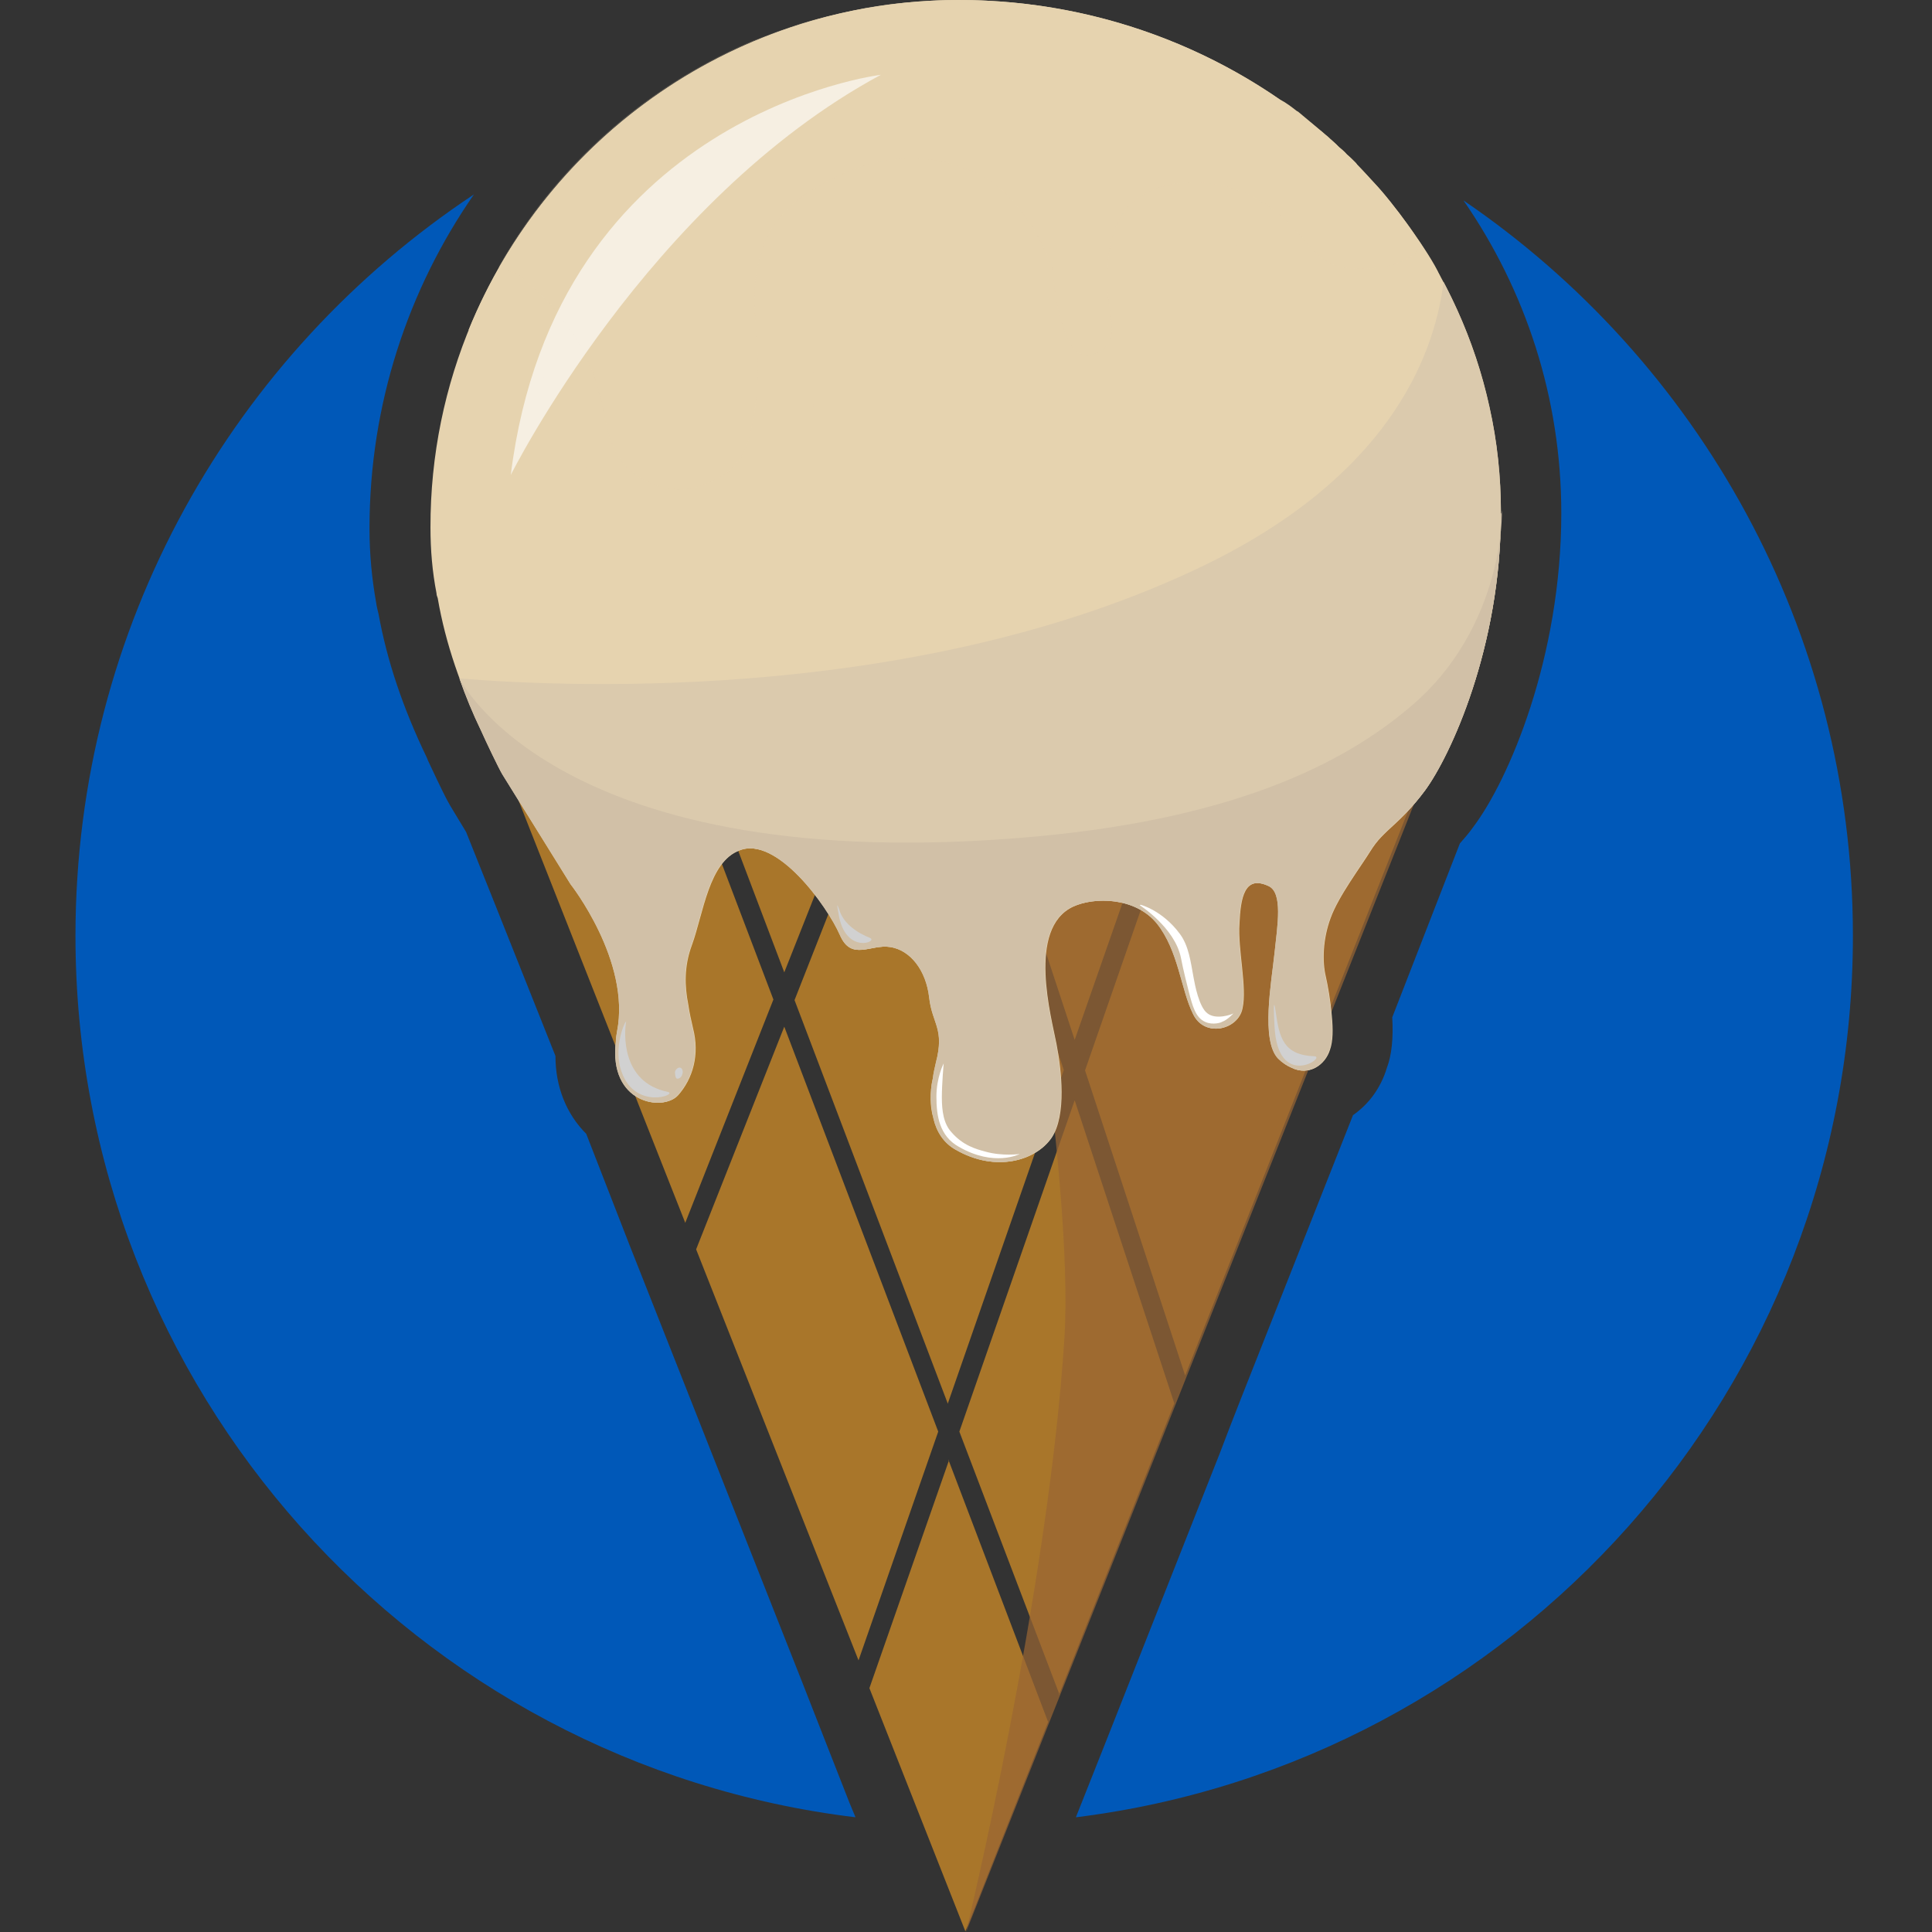
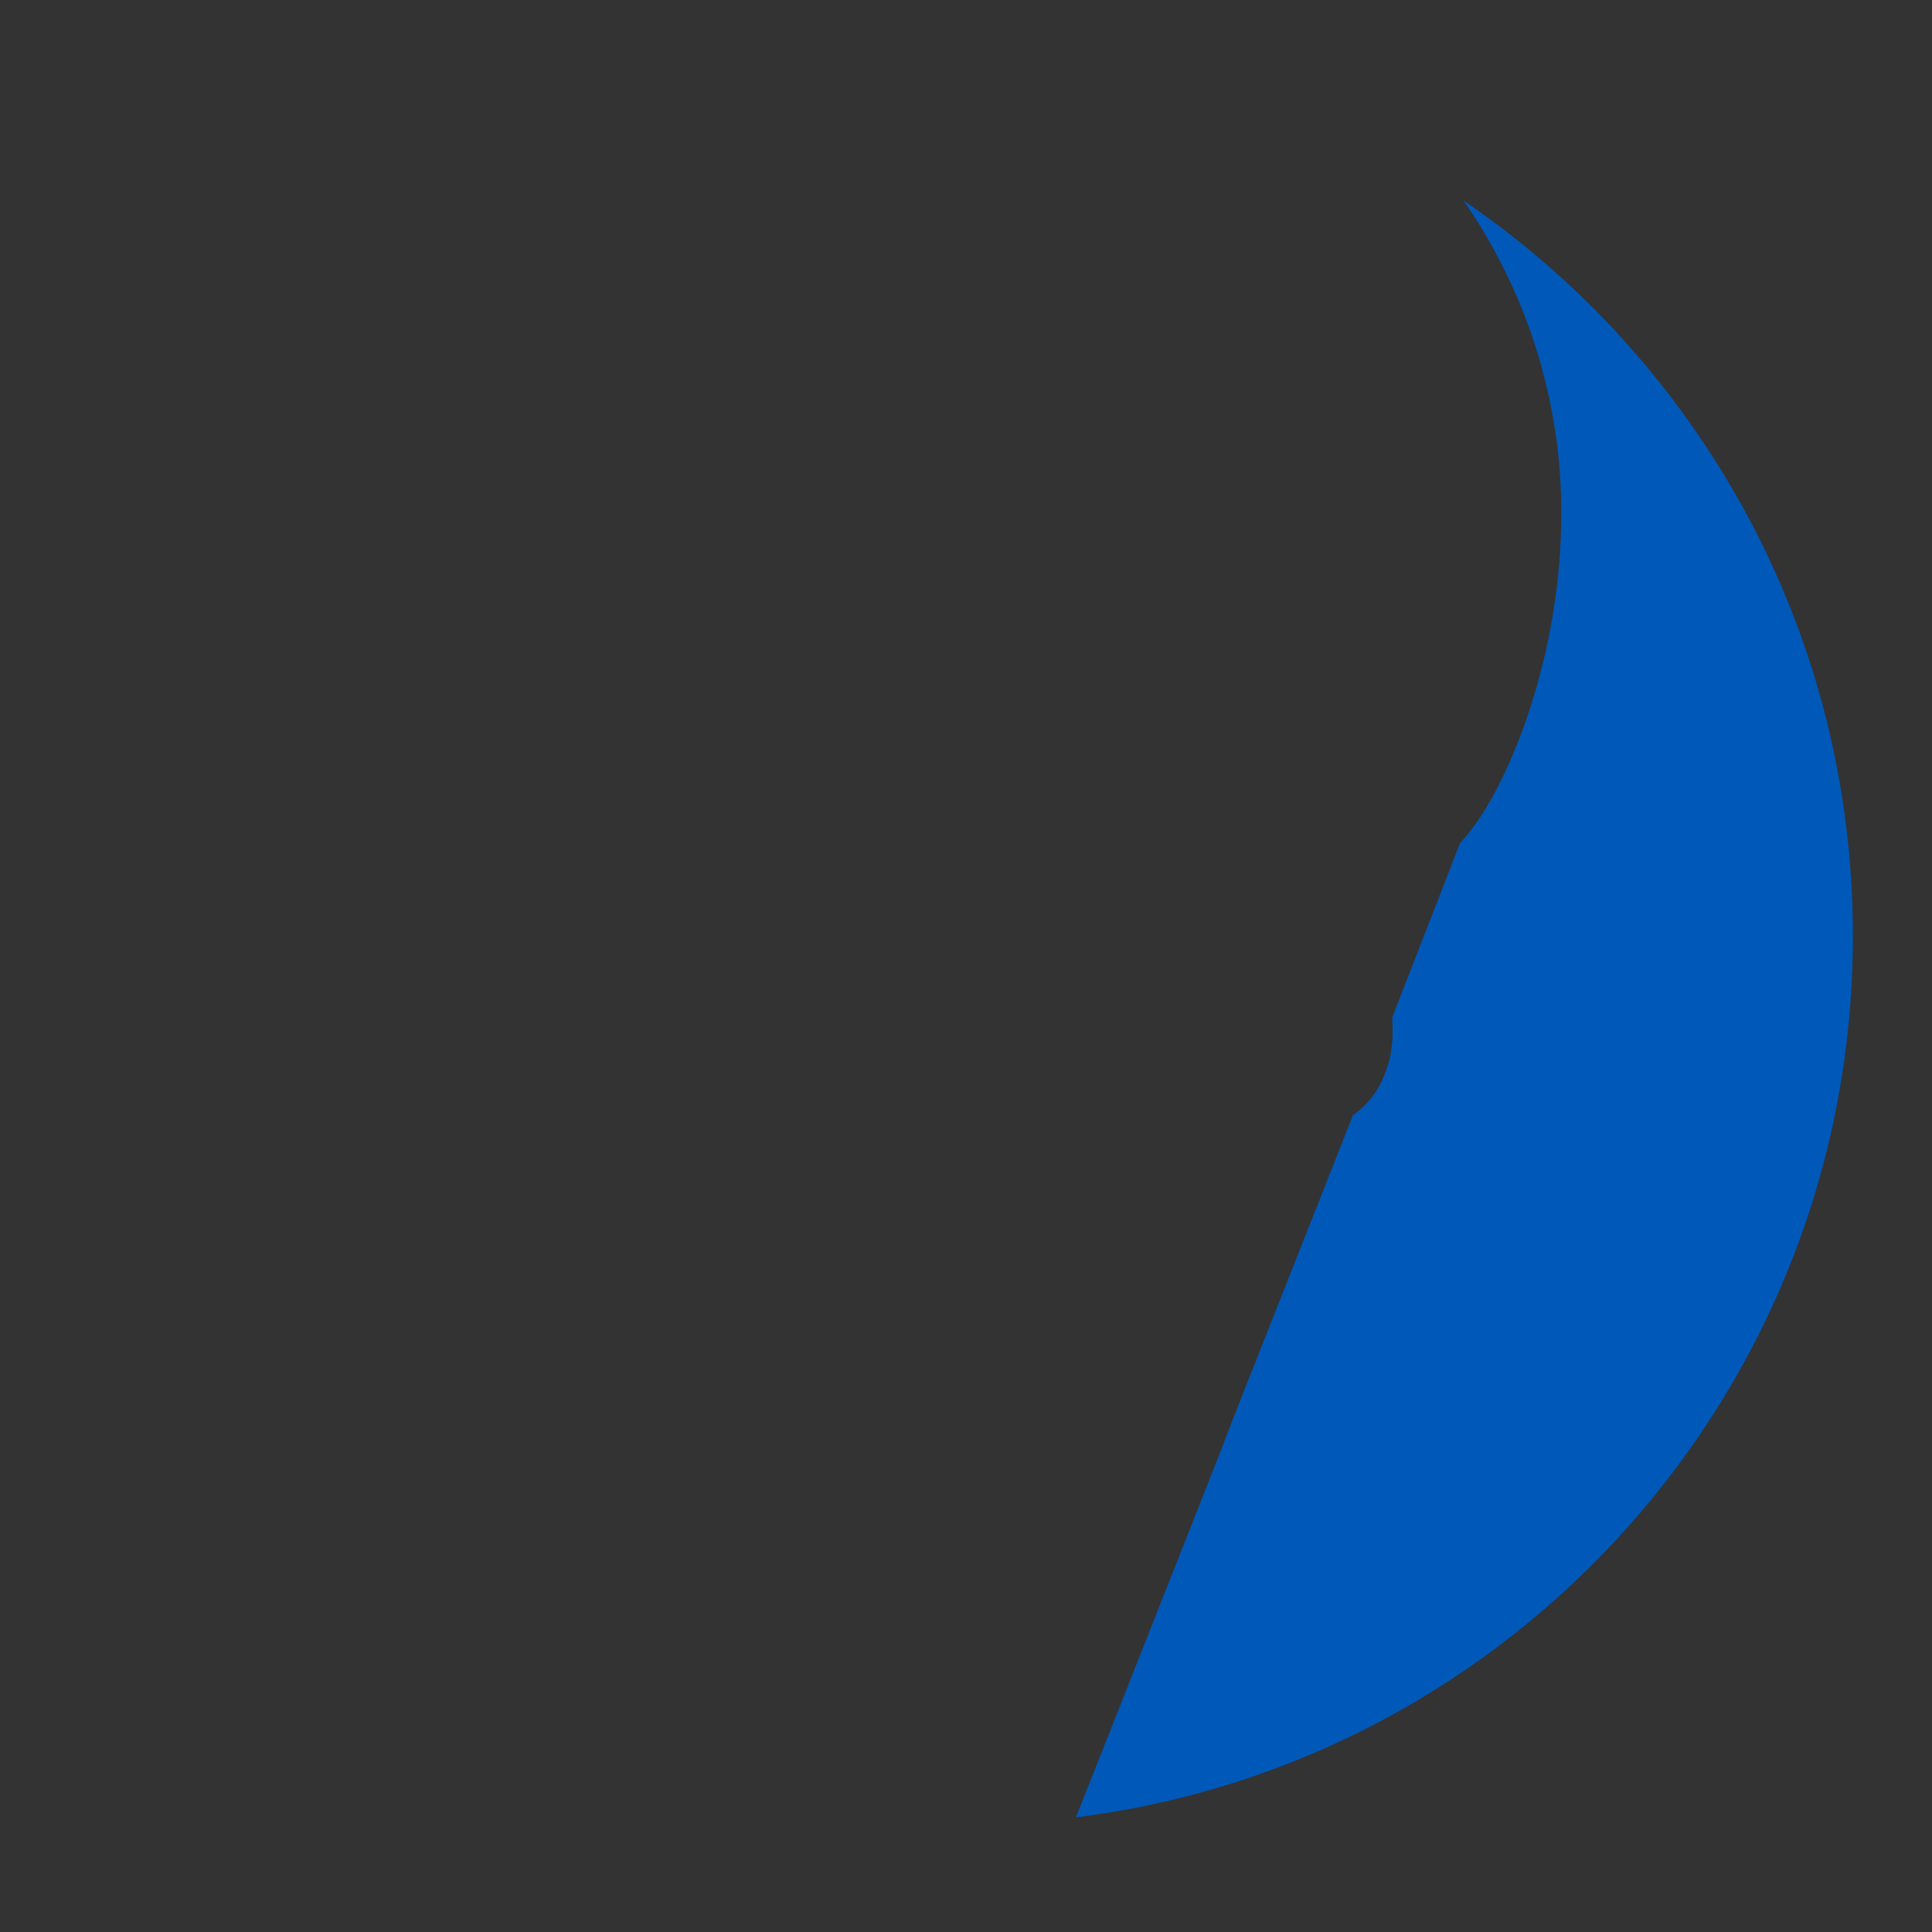
<svg xmlns="http://www.w3.org/2000/svg" width="32" height="32" viewBox="0 0 32 32" fill="none">
  <rect x="0" y="0" width="32" height="32" fill="#333333" stroke="none" />
-   <path d="M14.07 29.86L14.17 30.1C6.89 29.22 1.25 23.02 1.25 15.5C1.25 10.37 3.87 5.86 7.85 3.22C6.76 4.79 6.12 6.7 6.12 8.75C6.12 9.18 6.16 9.59 6.23 9.98C6.24 10.06 6.26 10.12 6.27 10.17C6.41 10.94 6.67 11.72 7.07 12.55L7.09 12.6C7.31 13.07 7.4 13.25 7.46 13.35L7.72 13.78L8.2 14.98L9.2 17.49C9.2 18 9.38 18.45 9.71 18.78L10.43 20.63L10.6 21.06L12.95 27.01L13.29 27.87L13.47 28.33L14.07 29.86Z" fill="#0058B8" />
  <path d="M30.69 15.5C30.69 23 25.08 29.2 17.82 30.1L18.3 28.89L18.47 28.46L20.2 24.08L20.38 23.61L20.56 23.15L22.41 18.47C22.67 18.29 22.87 18.02 22.97 17.69C23.05 17.48 23.08 17.2 23.06 16.85L24.18 13.97C24.25 13.89 24.33 13.8 24.4 13.7C24.99 12.92 25.86 10.89 25.86 8.5C25.86 6.59 25.27 4.81 24.24 3.32C28.13 5.97 30.69 10.44 30.69 15.5Z" fill="#0058B8" />
  <g clip-path="url(#clip0_10556_82314)">
    <path fill-rule="evenodd" clip-rule="evenodd" d="M17.54 28.071L19.45 23.243L17.8 18.224L15.89 23.712L17.55 28.071H17.54ZM15.72 24.182L14.4 27.961L15.99 31.99L17.36 28.521L15.71 24.182H15.72ZM15.7 23.243L17.62 17.724L16.13 13.186H14.49L13.16 16.565L15.7 23.253V23.243ZM12.99 17.005L15.54 23.712L14.22 27.501L11.53 20.693L12.99 17.005ZM12.99 16.105L14.15 13.176H11.88L12.99 16.105ZM11.53 13.186L12.81 16.555L11.35 20.254L8.56 13.186H11.53ZM16.47 13.186L17.8 17.224L19.21 13.186H16.47ZM17.97 17.724L19.63 22.783L23.42 13.186H19.55L17.97 17.734V17.724Z" fill="#A9762A" />
-     <path opacity="0.71" d="M16.69 13.186C16.69 13.186 17.8 19.504 17.63 22.163C17.36 26.402 16 32 16 32L23.6 12.866L16.69 13.186Z" fill="#996633" />
    <path d="M24.86 8.497C24.86 10.727 24.02 12.526 23.6 13.096C23.18 13.666 22.92 13.736 22.7 14.096C22.54 14.355 22.17 14.845 22.04 15.205C21.91 15.555 21.9 15.925 21.96 16.175C21.99 16.305 22.04 16.575 22.06 16.835C22.08 17.045 22.08 17.245 22.03 17.385C21.95 17.645 21.68 17.824 21.4 17.684C21.33 17.654 21.25 17.605 21.18 17.535C20.89 17.235 21.07 16.265 21.12 15.785C21.17 15.315 21.26 14.785 21.02 14.675C20.61 14.486 20.55 14.875 20.53 15.295C20.5 15.725 20.66 16.355 20.58 16.705C20.51 17.055 19.96 17.195 19.77 16.795C19.57 16.395 19.53 15.745 19.17 15.295C18.81 14.855 18.13 14.855 17.78 15.015C17 15.375 17.42 16.865 17.5 17.295C17.58 17.715 17.67 18.464 17.42 18.844C17.16 19.224 16.5 19.424 15.84 19.044C15.64 18.934 15.52 18.744 15.47 18.524C15.46 18.314 15.46 18.104 15.46 17.904V17.864C15.47 17.774 15.49 17.695 15.51 17.605C15.66 17.035 15.45 16.965 15.4 16.525C15.35 16.075 15.09 15.735 14.75 15.685C14.42 15.635 14.11 15.925 13.92 15.485C13.71 15.005 12.87 13.836 12.25 14.086C11.74 14.275 11.65 15.135 11.46 15.655C11.33 16.005 11.34 16.335 11.4 16.635C11.42 16.775 11.45 16.905 11.48 17.035C11.59 17.465 11.48 17.864 11.23 18.144C10.98 18.414 10.09 18.274 10.21 17.255C10.21 17.195 10.22 17.145 10.23 17.085C10.46 15.915 9.46 14.645 9.46 14.645L8.33 12.826C8.27 12.726 8.06 12.276 7.98 12.106C7.64 11.396 7.38 10.667 7.25 9.907C7.24 9.877 7.23 9.857 7.23 9.827C7.16 9.467 7.13 9.107 7.13 8.737C7.12 3.929 11.05 0 15.88 0C20.71 0 24.86 3.669 24.86 8.497Z" fill="#E6D3AF" />
    <path d="M15.46 18.524C15.4 18.324 15.4 18.094 15.45 17.864V17.904C15.45 18.104 15.45 18.314 15.46 18.524Z" fill="#E6D3AF" />
    <path d="M24.86 8.498C24.86 10.727 24.02 12.527 23.6 13.096C23.18 13.656 22.92 13.726 22.69 14.096C22.53 14.356 22.16 14.846 22.03 15.206C21.9 15.556 21.89 15.925 21.95 16.175C21.98 16.305 22.03 16.575 22.05 16.835C22.07 17.045 22.07 17.245 22.02 17.385C21.94 17.645 21.67 17.825 21.39 17.685C21.32 17.655 21.24 17.605 21.17 17.535C20.88 17.235 21.06 16.265 21.11 15.786C21.16 15.316 21.25 14.786 21.01 14.676C20.6 14.486 20.54 14.876 20.52 15.296C20.49 15.726 20.65 16.355 20.57 16.705C20.5 17.055 19.95 17.195 19.76 16.795C19.56 16.395 19.52 15.745 19.16 15.296C18.8 14.856 18.12 14.856 17.77 15.016C16.99 15.376 17.41 16.865 17.49 17.295C17.57 17.715 17.66 18.465 17.41 18.845C17.15 19.224 16.49 19.424 15.83 19.044C15.63 18.934 15.51 18.744 15.46 18.525C15.45 18.315 15.45 18.105 15.45 17.905V17.865C15.46 17.775 15.48 17.695 15.5 17.605C15.65 17.035 15.44 16.965 15.39 16.525C15.34 16.075 15.08 15.736 14.74 15.685C14.41 15.636 14.1 15.925 13.91 15.486C13.7 15.006 12.86 13.836 12.24 14.086C11.73 14.276 11.64 15.136 11.45 15.655C11.32 16.005 11.33 16.335 11.39 16.635C11.41 16.775 11.44 16.905 11.47 17.035C11.58 17.465 11.47 17.865 11.22 18.145C10.97 18.415 10.08 18.275 10.2 17.255C10.2 17.195 10.21 17.145 10.22 17.085C10.45 15.915 9.45 14.646 9.45 14.646L8.32 12.826C8.26 12.726 8.05 12.287 7.97 12.107C7.83 11.817 7.71 11.527 7.61 11.237C9.54 11.397 15.28 11.617 19.94 9.367C22.95 7.908 23.75 5.959 23.91 4.669C24.25 5.319 24.51 6.009 24.67 6.748C24.8 7.308 24.86 7.898 24.86 8.498Z" fill="#DBCAAD" />
    <path d="M24.86 8.497C24.86 10.726 24.02 12.526 23.6 13.096C23.18 13.655 22.92 13.725 22.69 14.095C22.53 14.355 22.16 14.845 22.03 15.205C21.9 15.555 21.89 15.925 21.95 16.175C21.98 16.305 22.03 16.575 22.05 16.834C22.07 17.044 22.07 17.244 22.02 17.384C21.94 17.644 21.67 17.824 21.39 17.684C21.32 17.654 21.24 17.604 21.17 17.534C20.88 17.234 21.06 16.265 21.11 15.785C21.16 15.315 21.25 14.785 21.01 14.675C20.6 14.485 20.54 14.875 20.52 15.295C20.49 15.725 20.65 16.355 20.57 16.704C20.5 17.054 19.95 17.194 19.76 16.794C19.56 16.395 19.52 15.745 19.16 15.295C18.8 14.855 18.12 14.855 17.77 15.015C16.99 15.375 17.41 16.864 17.49 17.294C17.57 17.714 17.66 18.464 17.41 18.844C17.15 19.224 16.49 19.424 15.83 19.044C15.63 18.934 15.51 18.744 15.46 18.524C15.37 18.124 15.45 17.864 15.45 17.864C15.46 17.774 15.48 17.694 15.5 17.604C15.65 17.034 15.44 16.964 15.39 16.524C15.34 16.075 15.08 15.735 14.74 15.685C14.41 15.635 14.1 15.925 13.91 15.485C13.7 15.005 12.86 13.835 12.24 14.085C11.73 14.275 11.64 15.135 11.45 15.655C11.32 16.005 11.33 16.335 11.39 16.634C11.41 16.774 11.44 16.904 11.47 17.034C11.58 17.464 11.47 17.864 11.22 18.144C10.97 18.414 10.08 18.274 10.2 17.254C10.2 17.194 10.21 17.144 10.22 17.084C10.45 15.915 9.45 14.645 9.45 14.645L8.32 12.826C8.26 12.726 8.05 12.286 7.97 12.106C7.83 11.816 7.71 11.526 7.61 11.236C7.61 11.236 9.24 14.575 17.16 13.855C20.64 13.536 22.4 12.546 23.43 11.646C25.04 10.226 24.87 8.137 24.87 8.507L24.86 8.497Z" fill="#D1C0A7" />
    <path d="M15.51 18.164C15.51 18.484 15.56 18.814 15.88 18.994C16.47 19.334 16.89 19.114 16.89 19.114C16.89 19.114 16.6 19.154 16.32 19.074C16.17 19.034 15.95 18.974 15.76 18.754C15.63 18.614 15.6 18.404 15.6 18.174C15.6 17.954 15.63 17.614 15.63 17.614C15.63 17.614 15.51 17.844 15.51 18.164Z" fill="white" />
    <g style="mix-blend-mode:screen">
-       <path d="M10.3 17.765C10.53 18.395 11.24 18.125 11.06 18.085C10.28 17.925 10.34 17.095 10.37 16.925C10.37 16.875 10.14 17.345 10.3 17.765Z" fill="#D1D1D1" />
-     </g>
+       </g>
    <g style="mix-blend-mode:screen">
      <path d="M11.18 17.755C11.18 17.755 11.18 17.855 11.21 17.864C11.24 17.875 11.29 17.845 11.3 17.794C11.32 17.744 11.3 17.695 11.27 17.684C11.24 17.674 11.19 17.704 11.18 17.755Z" fill="#D1D1D1" />
    </g>
    <path d="M18.88 14.995C18.88 14.995 19.46 15.365 19.56 15.865C19.6 16.075 19.66 16.305 19.69 16.425C19.75 16.655 19.8 16.855 19.96 16.925C20.09 16.985 20.23 16.935 20.24 16.925C20.33 16.895 20.43 16.785 20.43 16.785C20.4 16.805 20.14 16.895 20 16.785C19.86 16.685 19.79 16.305 19.77 16.195C19.72 15.925 19.69 15.665 19.54 15.465C19.25 15.075 18.89 14.985 18.89 14.985L18.88 14.995Z" fill="white" />
    <g style="mix-blend-mode:screen">
      <path d="M13.9 15.195C14.03 15.805 14.55 15.595 14.41 15.535C14.21 15.455 13.97 15.305 13.9 15.065C13.88 15.015 13.84 14.885 13.9 15.195Z" fill="#D1D1D1" />
    </g>
    <g style="mix-blend-mode:screen">
      <path d="M21.11 16.995C21.16 18.065 21.98 17.505 21.77 17.495C21.25 17.475 21.19 17.175 21.13 16.765C21.12 16.675 21.08 16.455 21.11 16.995Z" fill="#D1D1D1" />
    </g>
    <path d="M23.39 5.498C22.65 5.738 22.09 5.398 21.62 4.659C20.97 3.629 18.65 3.889 19.05 5.798C19.17 6.338 18.9 7.538 18.31 7.548C17.21 7.578 17.46 6.218 17.09 5.488C16.72 4.749 15.87 4.199 14.99 4.409C14.1 4.629 13.49 5.408 13.46 6.338C13.45 6.928 13.65 8.077 13.46 8.827C13.28 9.587 12.67 10.007 12.06 10.107C11.47 10.217 10.59 9.947 10.1 8.827C9.61 7.718 9.43 6.128 8.15 5.558C8.02 5.498 7.89 5.468 7.76 5.468C9.06 2.269 12.21 0 15.88 0C17.85 0 19.69 0.61 21.2 1.649C21.3 1.699 21.39 1.769 21.48 1.839C21.48 1.839 21.487 1.843 21.5 1.849C21.63 1.959 21.75 2.059 21.87 2.159C21.91 2.189 21.95 2.229 21.99 2.259C22.05 2.319 22.12 2.369 22.18 2.439C22.22 2.469 22.27 2.509 22.31 2.559C22.36 2.599 22.4 2.639 22.44 2.679C22.46 2.699 22.47 2.709 22.48 2.729C22.58 2.829 22.66 2.929 22.76 3.029C23.04 3.309 23.7 4.219 23.84 4.549C23.95 4.749 23.76 5.378 23.39 5.498Z" fill="#E6D3AF" />
-     <path opacity="0.2" d="M23.51 4.029C23.51 4.409 22.41 4.589 21.99 4.339C21.6 4.109 21.52 3.719 20.88 3.329C20.22 2.919 19.19 2.899 18.71 3.399C18.36 3.759 18.34 4.379 18.34 4.569C18.32 5.148 18.54 5.518 18.31 5.748C18.21 5.858 18.04 5.908 17.91 5.868C17.83 5.838 17.7 5.758 17.56 5.258C17.44 4.818 17.45 4.469 17.42 4.389C17.03 3.459 16.51 3.039 16.29 2.929C15.45 2.479 14.54 2.519 13.56 3.079C12.77 3.529 12.64 4.089 12.61 4.189C12.32 5.118 12.71 5.738 12.47 6.968C12.34 7.638 12.17 7.838 11.57 8.057C11.2 8.187 10.75 8.047 10.47 7.818C9.97 7.418 10.1 6.858 9.78 6.078C9.62 5.668 9.28 5.098 8.56 4.529C8.48 4.509 8.34 4.479 8.26 4.419C9.19 2.769 10.65 1.46 12.41 0.7C12.55 0.64 12.7 0.59 12.85 0.53C12.99 0.48 13.12 0.44 13.26 0.39C13.53 0.31 13.81 0.24 14.1 0.18C14.24 0.15 14.38 0.12 14.53 0.1C14.76 0.06 14.99 0.04 15.23 0.03C15.42 0.01 15.61 0 15.8 0H15.86C16.08 0 16.31 0 16.53 0.03C16.9 0.05 17.27 0.1 17.63 0.17C17.96 0.24 18.29 0.32 18.62 0.41C18.81 0.48 19 0.54 19.18 0.61C19.35 0.68 19.52 0.75 19.69 0.82C19.73 0.84 19.78 0.86 19.82 0.88C20.01 0.97 20.2 1.07 20.39 1.17C20.54 1.25 20.68 1.33 20.82 1.42C20.87 1.45 20.91 1.48 20.96 1.51C21.15 1.629 21.33 1.759 21.5 1.889C21.5 1.889 21.507 1.893 21.52 1.899C21.69 2.039 21.85 2.169 22.01 2.309C22.17 2.449 22.32 2.589 22.46 2.729C22.57 2.849 22.68 2.959 22.78 3.079C22.86 3.169 22.94 3.259 23.02 3.359C23.12 3.459 23.2 3.579 23.27 3.689C23.35 3.799 23.43 3.919 23.51 4.029Z" fill="#E6D3AF" />
    <path opacity="0.63" d="M14.59 1.239C14.59 1.239 9.2 1.889 8.46 7.867C8.46 7.867 10.73 3.319 14.59 1.239Z" fill="white" />
  </g>
  <defs>
    <clipPath id="clip0_10556_82314">
-       <rect width="17.745" height="32" fill="white" transform="translate(7.13)" />
-     </clipPath>
+       </clipPath>
  </defs>
</svg>